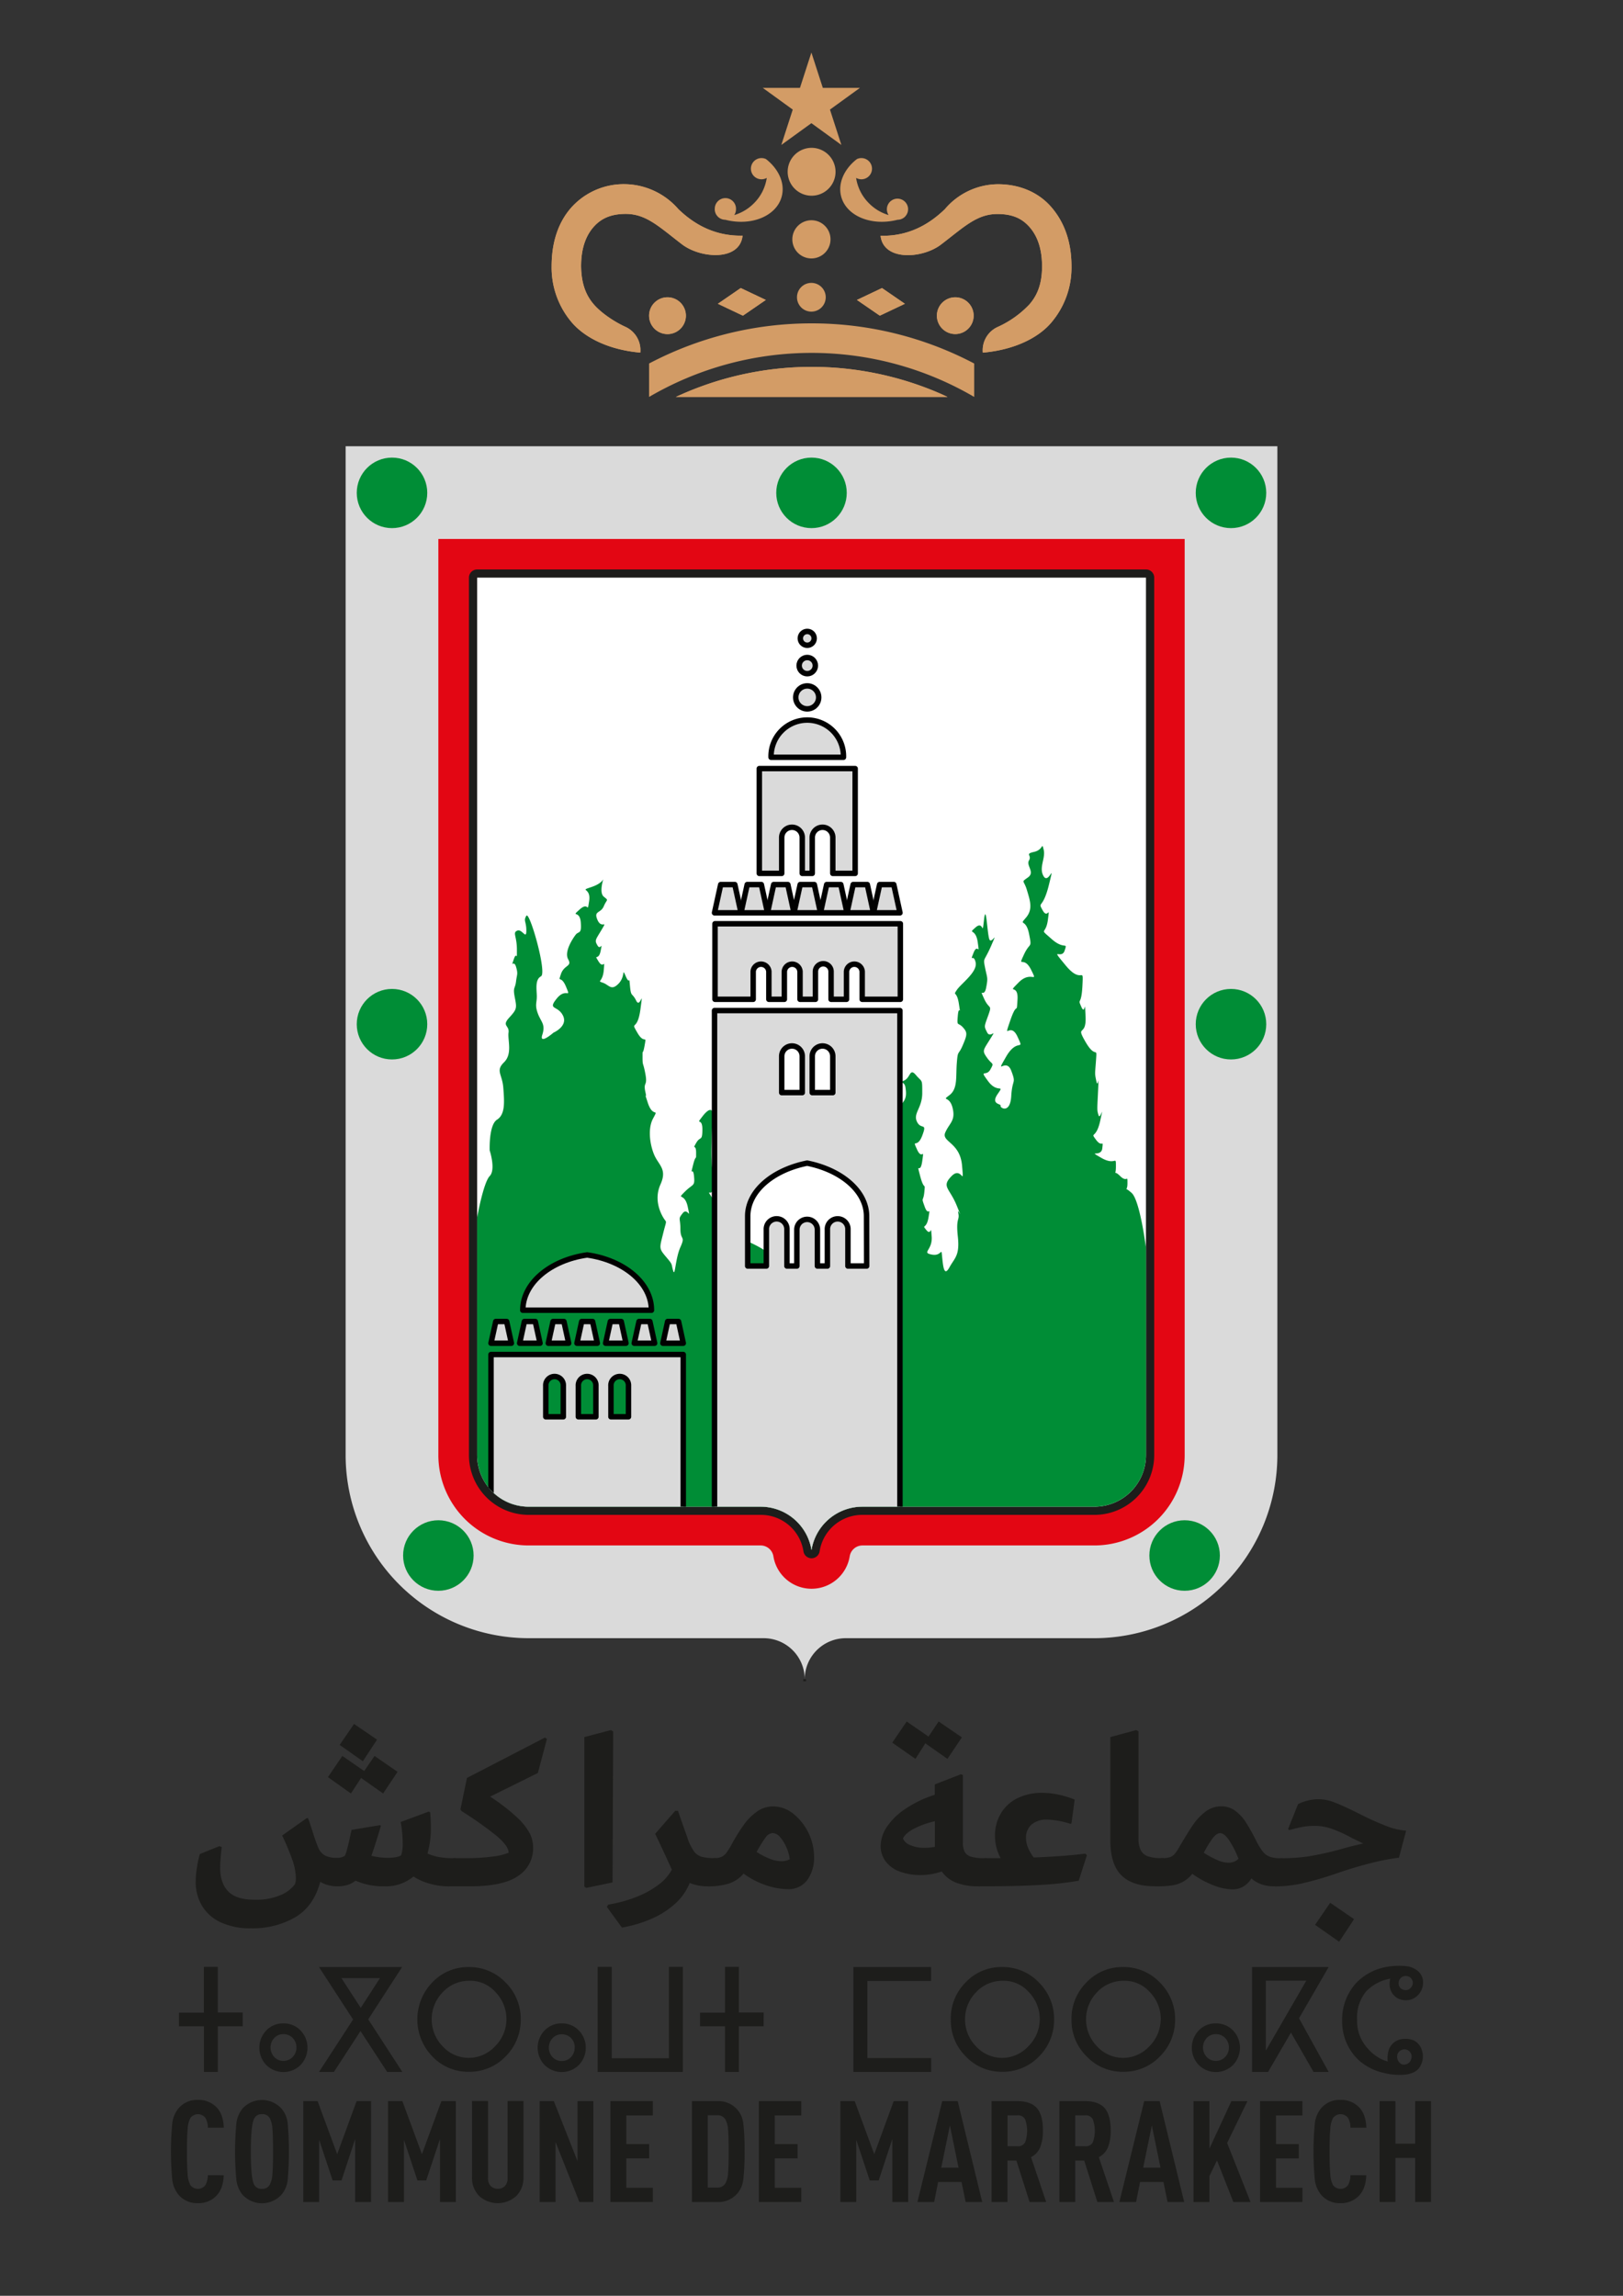
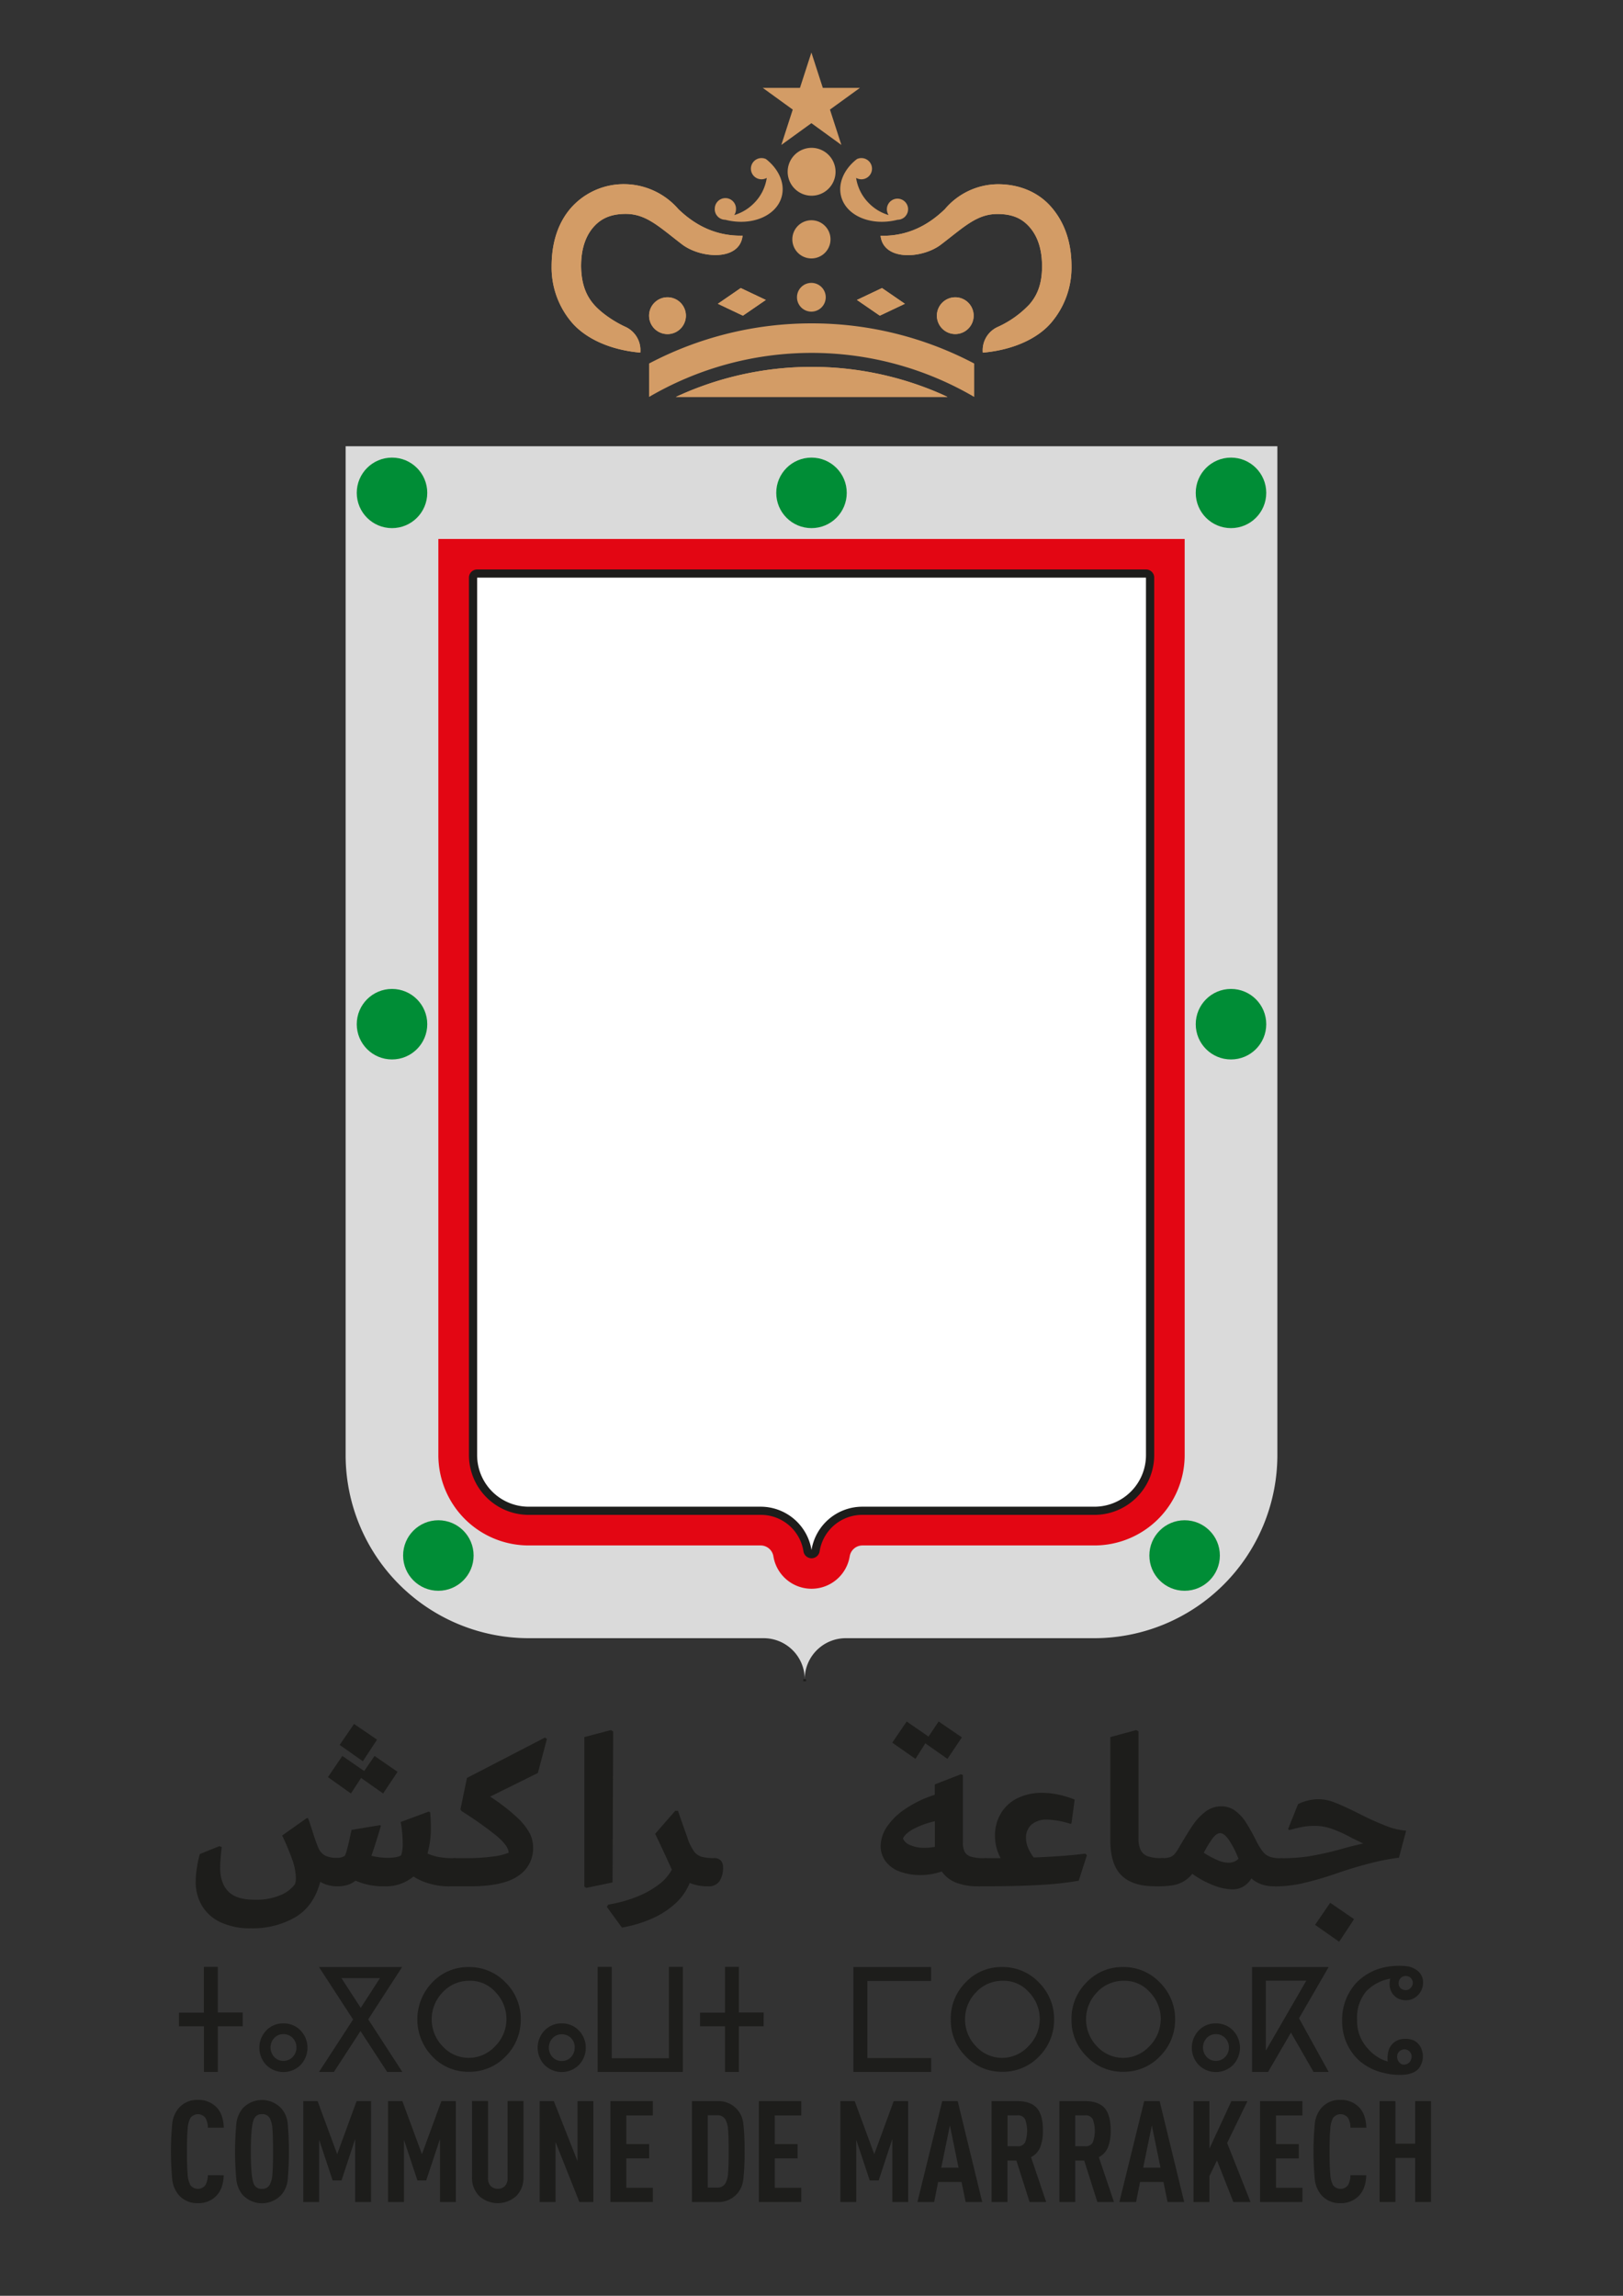
<svg xmlns="http://www.w3.org/2000/svg" id="Calque_1" data-name="Calque 1" viewBox="0 0 595.28 841.89">
  <rect x="0" y="0" width="595.28" height="841.89" fill="#333333" stroke="none" />
  <defs>
    <style>.cls-9{fill:#dadada}.cls-5{fill:#008d36}.cls-7{fill:#1d1d1b}.cls-9{stroke:#010101;stroke-linecap:round;stroke-linejoin:round;stroke-width:2px}.cls-10,.cls-11{fill:#d39c66}.cls-10{fill-rule:evenodd}</style>
    <clipPath id="clip-path">
-       <path d="M420.32,211.83V533.61a18.91,18.91,0,0,1-18.91,18.91H316.3a18.9,18.9,0,0,0-18.66,15.9A18.9,18.9,0,0,0,279,552.52H193.87A18.91,18.91,0,0,1,175,533.61V211.83Z" style="fill:none" />
-     </clipPath>
+       </clipPath>
  </defs>
  <path d="M295.13,616.54c0-.26,0-.51,0-.77,0,.26,0,.52,0,.78h0Z" style="stroke:#1d1d1b;stroke-miterlimit:10;fill:none" />
  <path d="M468.51,163.64v370a67.17,67.17,0,0,1-67.1,67.1H310.22a15.07,15.07,0,0,0-15.07,15.06,15.06,15.06,0,0,0-15.06-15.06H193.87a67.17,67.17,0,0,1-67.1-67.1v-370Z" style="fill:#dadada" />
  <path d="M420.32,197.65H160.78v336a33.13,33.13,0,0,0,33.09,33.08H279a4.74,4.74,0,0,1,4.66,3.95,14.18,14.18,0,0,0,28,0,4.74,4.74,0,0,1,4.66-3.95h85.11a33.12,33.12,0,0,0,33.08-33.08v-336Z" style="fill:#e30613" />
  <path class="cls-5" d="M221.42,321.8a1.49,1.49,0,0,1-.2.62Z" />
  <path d="M297.64,569.92a1.5,1.5,0,0,1-1.48-1.27A17.3,17.3,0,0,0,279,554H193.87a20.43,20.43,0,0,1-20.41-20.41V211.83a1.5,1.5,0,0,1,1.5-1.5H420.32a1.5,1.5,0,0,1,1.5,1.5V533.61A20.44,20.44,0,0,1,401.41,554H316.3a17.3,17.3,0,0,0-17.18,14.63A1.5,1.5,0,0,1,297.64,569.92Z" style="fill:#fff" />
  <path class="cls-7" d="M420.32,211.83V533.61a18.91,18.91,0,0,1-18.91,18.91H316.3a18.9,18.9,0,0,0-18.66,15.9A18.9,18.9,0,0,0,279,552.52H193.87A18.91,18.91,0,0,1,175,533.61V211.83H420.32m0-3H175a3,3,0,0,0-3,3V533.61a21.94,21.94,0,0,0,21.91,21.91H279a15.79,15.79,0,0,1,15.69,13.37,3,3,0,0,0,5.93,0,15.8,15.8,0,0,1,15.7-13.37h85.11a21.94,21.94,0,0,0,21.91-21.91V211.83a3,3,0,0,0-3-3Z" />
  <g style="clip-path:url(#clip-path)">
    <path class="cls-5" d="M420.32,457.6v76a18.91,18.91,0,0,1-18.91,18.91H316.3a18.9,18.9,0,0,0-18.66,15.9A18.9,18.9,0,0,0,279,552.52H193.87A18.91,18.91,0,0,1,175,533.61V446.42s2.3-12.76,4.61-15.14,0-9.39,0-9.39-.39-9.35,2.69-11.3,2.68-6.62,2.3-11.68-2.94-6.23.26-9.35,1.28-8.18,1.66-10.9-2.62-2.34.23-5.46,2.84-3.5,2.07-7.4.11-3.11.44-5.84.82-2.72,0-5.45-2,.78-.82-2.73,1.15,1.56,1.15-3.5-1.68-6.23.12-7,3.34,3.5,3.34,0-1.16-3.51,0-5.45,7.68,21,5.37,22.2-1.53,5.06-1.53,7.4-.77,3.11.38,6.23,2.9,3.89,1.64,7.79,4.12-.78,4.12-.78,5.38-2.34,3.46-6.23-5.76-1.95-2.31-6.24,5.38.39,3.46-4.28-3.07-1.17-1.92-4.67,4.21-2.73,2.68-5.46,1.54-7.4,2.69-8.95,2.31,0,1.92-4.68-3.84-1.55-.38-4.67,2.69,1.95,3.46-3.12-3.84-3.5.76-5.06c3-1,4.05-2.19,4.41-2.88-.43,1.48-1.32,5.15.2,6.39,1.92,1.55,1.15.77,0,3.5s-3.84,1.56-2.3,5.06,3.84-.39,1.53,3.51-2.68,3.89-1.53,5.84,1.92-2,1.15,1.95-2.69.78-.77,3.89,2.3-1.55,1.92,3.12-2.69,3.89-.38,4.67,3.07,3.12,5.76.39,1.15-6.23,2.68-2.72,1.16-.78,1.54,3.5.77,2.34,2.3,5.45,2.69-5.45,1.54,3.12-3.84,3.89-1.15,8.57,3.45.39,2.69,4.67-.77.78-.77,4.28.18,1.56,1.05,6.24-.87,2.72,0,6.62-1.05-2,.87,3.89,4.22,1.56,1.92,5.84-.76,11.3,1,14.41,4,4.68,1.73,9.74-.37,9.74,1,12.07,1.35.39,0,5.84-1.63,5.46,1,8.57,1.87,2.34,2.63,5.07.77-4.29,2.69-8.57,0-2.34,0-6.62-1-3.51.85-5.84,3,3.11,1.84-2.34-4.22-2.34-1.15-5.45,3.84-1.86,3.45-5.8-1.53.73-.38-3.94,1.15-1.17,1.15-4.67-1.54-.78,0-3.51,2.3-.39,2.3-5.06-2.68-1.17,0-4.68,4.23-3.11,3.84.78-1,17.14.06,19.09.45,3.5,0,6.62-2.74-.39-.44,3.11,2.3,0,2.69,5.07-2.69,3.5.38,5.06,1.54,2.73,5.76,4.28,11.91,5.07,13.06,7.4-.77,7.07,9.6,5.68,6.14-.61,10.75,2.89-6.91,3.9,6.53,3.9,11.9,5.84,13.43,0,3.84-6.24,3.08-12.08-1.62-5.84.15-8.18,2.53,3.12,1.77-2.33-2.69-1.95-.77-5.46-1.54-8.95-1.15-12.07-1.54,1.56.38-3.11,2.13-3.9,1.83-6.63-1.06.78-.29-2.72,3.07,1.56.76-3.51-1.46-9.34,1-11.68,2.46-4,2.08-6.69-2.69-1.49-.39-2.66,1.92-4.67,4.23-1.94,2.3,1.16,2.3,6.62-3.46,7.4-1.92,10.51,3.84,0,1.92,5.06-3.84.78-1.92,5.07,2.69-1.17,1.92,4.28-2.3-.39-.77,5.45,1.92,1.95,1.54,5.85-1.26,1.55.14,5.45,2.16-.78,1.39,3.89-2.68,2.34-.76,4.68,1.53-2.73,1.92,2.33-3.84,5.85,0,6.62,3.45-3.11,3.83.78.77,7.4,2.69,3.9,3.84-4.29,3.07-11.3.74-5.84.18-8.56,2.13,3.89-.56-2.73-5.76-6.92-1.92-10.86,4.61,4.63,3.84-3.94-7.68-8.57-6.14-12.07,3.84-4.29,2.68-9-4.22-2.34-1.15-4.68,2.31-6.62,2.69-11.68.54-2.73,2.19-6.62,1.8-4.67,0-6.62-2.19,0-1.81-4.28,1.16.77.39-4.29-2.31-2.72-.77-5.06,7.68-6.62,6.91-10.13-2.3.39-.77-3.5,2.31,1.56,1.54-3.9-3.84-2.72-.77-5.45,2.31,3.89,3.07-2.73,1.16,4.68,1.92,7,3.46-3.89.77,2.34-3.07,4.29-2.3,8.18,1.15,3.5.38,7.4-2.69-.39-.77,3.89,3.08,1.95,1.54,6.24-1.54,3.89-.38,6.23,3.84-2,1.15,2.33-3.07,4.29-1.15,7,2.68,1.56,1.15,4.29-4.23-.39-.77,4.28,6.14.78,3.46,4.68,1.42,3.5,1.09,4.28,3.51,3.12,3.9-3.51,1.92-4.28,0-9.34-6.15,2.33-1.92-5.07,6.91-1.55,4.22-7.4-5.37,2-2.69-5.84,2.31-1.56,2.69-7.79-4.22-1.55.39-6.23,7.29.78,4.6-4.67-5-.39-2.69-5.45,3.08-2,1.92-7.79-3.83-2.73-1.15-5.84,1.54-6.24.39-10.13-2.31-2.73.38-4.67-.77-4.29.38-6.24-1.7-2.33,1.84-3.11,2.77-3.9,3.54-.78-1.92,6.62,0,9.74,4.22-6.24,1.92,3.11-4.22,5.84-2.3,9.35,2.68-2.34,1.92,3.5-3.45,2.73,1.34,7,5.95.78,4.8,4.29-5.7-1.95.41,5.45,6.5-.39,6.12,7.4-1.92,4.28-.39,7.79,1.16-4.28,1.54,3.5-3.84,2.73,0,9.35,4.22,1.17,3.84,6.62-.53,4.68.12,7.79,1-4.28.65,3.12-.46,7.4.15,9.34,2.15-5.06.62,2-3.84,3.9-1.54,7,2.69-.39,2.3,3.12-5.76.39-.38,3.5,5.37-1.17,5.37,3.12-1.15.87,1.54,3.55,2.69-.82,2.69,2.68-1.54.78,1.53,3.51S420.32,457.6,420.32,457.6Z" />
    <path class="cls-9" d="M330.23,338.75v27.7h-14V356.29a2.88,2.88,0,0,0-5.75,0v10.16h-5.66V356.29a2.87,2.87,0,1,0-5.74,0v10.16h-5.65V356.29a2.88,2.88,0,0,0-5.75,0v10.16H282V356.29a2.88,2.88,0,0,0-5.75,0v10.16h-14v-27.7Z" />
    <path class="cls-9" d="M313.65,281.85v38.43h-8.2V307.14a3.77,3.77,0,1,0-7.54,0v13.14h-3.66V307.14a3.77,3.77,0,1,0-7.54,0v13.14H278.5V281.85Z" />
    <path class="cls-9" d="M309.36,277.7H282.81a13.28,13.28,0,1,1,26.55,0Z" />
    <circle class="cls-9" cx="296.07" cy="255.74" r="4.21" />
    <circle class="cls-9" cx="296.08" cy="244.08" r="2.97" />
    <circle class="cls-9" cx="296.08" cy="234.09" r="2.54" />
    <polygon class="cls-9" points="269.52 324.38 268.55 324.38 265.31 324.38 264.34 324.38 262.07 334.74 265.31 334.74 268.55 334.74 271.79 334.74 269.52 324.38" />
    <polygon class="cls-9" points="279.24 324.38 278.27 324.38 275.03 324.38 274.06 324.38 271.79 334.74 275.03 334.74 278.27 334.74 281.51 334.74 279.24 324.38" />
    <polygon class="cls-9" points="288.96 324.38 287.98 324.38 284.75 324.38 283.77 324.38 281.51 334.74 284.75 334.74 287.98 334.74 291.22 334.74 288.96 324.38" />
    <polygon class="cls-9" points="298.67 324.38 297.7 324.38 294.46 324.38 293.49 324.38 291.22 334.74 294.46 334.74 297.7 334.74 300.94 334.74 298.67 324.38" />
    <polygon class="cls-9" points="308.39 324.38 307.42 324.38 304.18 324.38 303.21 324.38 300.94 334.74 304.18 334.74 307.42 334.74 310.66 334.74 308.39 324.38" />
    <polygon class="cls-9" points="318.11 324.38 317.13 324.38 313.89 324.38 312.92 324.38 310.66 334.74 313.89 334.74 317.13 334.74 320.37 334.74 318.11 324.38" />
    <polygon class="cls-9" points="327.82 324.38 326.85 324.38 323.61 324.38 322.64 324.38 320.37 334.74 323.61 334.74 326.85 334.74 330.09 334.74 327.82 324.38" />
    <path class="cls-9" d="M262.07,370.59V577.74h68V370.59Zm35.84,16.75a3.77,3.77,0,1,1,7.54,0v13.33h-7.54Zm-11.2,0a3.77,3.77,0,1,1,7.54,0v13.33h-7.54Zm31.16,76.92H311V450.93a3.77,3.77,0,1,0-7.53,0v13.33h-3.66V450.93a3.77,3.77,0,1,0-7.54,0v13.33h-3.64V450.93a3.78,3.78,0,1,0-7.55,0v13.33h-6.84V446c0-9.19,9.2-16.94,21.81-19.47,12.61,2.53,21.78,10.3,21.78,19.47Z" />
    <polygon class="cls-9" points="185.82 484.61 185.07 484.61 182.58 484.61 181.84 484.61 180.09 492.57 182.58 492.57 185.07 492.57 187.56 492.57 185.82 484.61" />
    <polygon class="cls-9" points="196.33 484.61 195.58 484.61 193.09 484.61 192.34 484.61 190.6 492.57 193.09 492.57 195.58 492.57 198.07 492.57 196.33 484.61" />
    <polygon class="cls-9" points="206.83 484.61 206.09 484.61 203.6 484.61 202.85 484.61 201.11 492.57 203.6 492.57 206.09 492.57 208.58 492.57 206.83 484.61" />
    <polygon class="cls-9" points="217.34 484.61 216.59 484.61 214.11 484.61 213.36 484.61 211.62 492.57 214.11 492.57 216.59 492.57 219.08 492.57 217.34 484.61" />
    <polygon class="cls-9" points="227.85 484.61 227.1 484.61 224.61 484.61 223.87 484.61 222.13 492.57 224.61 492.57 227.1 492.57 229.59 492.57 227.85 484.61" />
    <polygon class="cls-9" points="238.36 484.61 237.61 484.61 235.12 484.61 234.38 484.61 232.63 492.57 235.12 492.57 237.61 492.57 240.1 492.57 238.36 484.61" />
    <polygon class="cls-9" points="248.87 484.61 248.12 484.61 245.63 484.61 244.88 484.61 243.14 492.57 245.63 492.57 248.12 492.57 250.61 492.57 248.87 484.61" />
    <path class="cls-9" d="M180.09,496.72v61.71H250.6V496.72Zm26.52,22.82h-6.43V508.18a3.22,3.22,0,1,1,6.43,0Zm11.95,0h-6.43V508.18a3.22,3.22,0,1,1,6.43,0Zm11.95,0h-6.43V508.18a3.22,3.22,0,1,1,6.43,0Z" />
    <path class="cls-9" d="M238.94,480.47H191.75c0-10,10.15-18.36,23.6-20.27C228.82,462.11,238.94,470.45,238.94,480.47Z" />
  </g>
  <circle class="cls-5" cx="160.78" cy="570.42" r="12.93" />
  <circle class="cls-5" cx="434.49" cy="570.42" r="12.93" />
  <circle class="cls-5" cx="451.5" cy="180.74" r="12.93" />
  <circle class="cls-5" cx="451.5" cy="375.58" r="12.93" />
  <circle class="cls-5" cx="143.78" cy="375.58" r="12.93" />
  <circle class="cls-5" cx="297.64" cy="180.74" r="12.93" />
  <circle class="cls-5" cx="143.78" cy="180.74" r="12.93" />
  <path class="cls-10" d="M251.57,115.76a6.75,6.75,0,1,1-6.76-6.74A6.75,6.75,0,0,1,251.57,115.76Z" />
  <path class="cls-10" d="M234.85,129.31c-12.26-1.09-20.54-5.85-24.92-10.83a31,31,0,0,1-7.61-20.84c0-8.77,2.43-16.18,7.31-21.63a25.84,25.84,0,0,1,19.67-8.47,26.43,26.43,0,0,1,19.5,9.14c4.09,3.91,11.69,10,23.56,9.74-1,9.46-15.48,8.4-22.3,3.12-8.37-6.42-13.06-11.1-20.56-11.1-5.55,0-9.07,1.76-11.69,4.68s-4.68,7.41-4.68,14.52c.1,6.81,2,10.9,4.68,14s7.31,6.24,11.5,8.18A9.39,9.39,0,0,1,234.85,129.31Z" />
  <polygon class="cls-10" points="271.68 105.63 280.88 109.99 272.48 115.76 263.29 111.4 271.68 105.63" />
  <path class="cls-10" d="M297.6,103.74a5.27,5.27,0,1,1-5.28,5.28A5.26,5.26,0,0,1,297.6,103.74Z" />
  <path class="cls-10" d="M306.46,63a8.78,8.78,0,1,1-8.77-8.79A8.81,8.81,0,0,1,306.46,63Z" />
  <polygon class="cls-10" points="331.89 111.4 322.69 115.76 314.3 109.99 323.49 105.63 331.89 111.4" />
  <path class="cls-10" d="M350.37,122.5a6.74,6.74,0,1,1,6.74-6.74A6.73,6.73,0,0,1,350.37,122.5Z" />
  <path class="cls-10" d="M297.7,118.58a127.74,127.74,0,0,1,59.61,14.72v12.26a118.12,118.12,0,0,0-119.24,0V133.3A127.91,127.91,0,0,1,297.7,118.58Z" />
  <path class="cls-10" d="M393,97.65a31.1,31.1,0,0,1-7.58,20.84c-4.31,5-12.68,9.74-24.95,10.83a9.37,9.37,0,0,1,5.55-9.46,36.71,36.71,0,0,0,11.5-8.18c2.73-3.12,4.68-7.21,4.68-14,0-7.11-2.06-11.59-4.68-14.52s-6-4.68-11.69-4.68c-7.51,0-12.16,4.68-20.56,11.1-6.71,5.28-21.23,6.34-22.3-3.12,11.89.3,19.47-5.82,23.58-9.74A25.68,25.68,0,0,1,366,67.56c7.9,0,14.91,2.92,19.67,8.47S393,88.78,393,97.65Z" />
  <path class="cls-10" d="M251.57,115.76a6.75,6.75,0,1,1-6.76-6.74A6.75,6.75,0,0,1,251.57,115.76Z" />
  <path class="cls-10" d="M234.85,129.31c-12.26-1.09-20.54-5.85-24.92-10.83a31,31,0,0,1-7.61-20.84c0-8.77,2.43-16.18,7.31-21.63a25.84,25.84,0,0,1,19.67-8.47,26.43,26.43,0,0,1,19.5,9.14c4.09,3.91,11.69,10,23.56,9.74-1,9.46-15.48,8.4-22.3,3.12-8.37-6.42-13.06-11.1-20.56-11.1-5.55,0-9.07,1.76-11.69,4.68s-4.68,7.41-4.68,14.52c.1,6.81,2,10.9,4.68,14s7.31,6.24,11.5,8.18A9.39,9.39,0,0,1,234.85,129.31Z" />
  <polygon class="cls-10" points="271.68 105.63 280.88 109.99 272.48 115.76 263.29 111.4 271.68 105.63" />
  <polygon class="cls-10" points="290.76 40.19 279.76 32.22 293.41 32.22 297.6 19.26 301.79 32.22 315.41 32.22 304.41 40.19 308.6 53.15 297.6 45.17 286.57 53.15 290.76 40.19" />
  <polygon class="cls-10" points="331.89 111.4 322.69 115.76 314.3 109.99 323.49 105.63 331.89 111.4" />
  <path class="cls-10" d="M350.37,122.5a6.74,6.74,0,1,1,6.74-6.74A6.73,6.73,0,0,1,350.37,122.5Z" />
  <path class="cls-10" d="M393,97.65a31.1,31.1,0,0,1-7.58,20.84c-4.31,5-12.68,9.74-24.95,10.83a9.37,9.37,0,0,1,5.55-9.46,36.71,36.71,0,0,0,11.5-8.18c2.73-3.12,4.68-7.21,4.68-14,0-7.11-2.06-11.59-4.68-14.52s-6-4.68-11.69-4.68c-7.51,0-12.16,4.68-20.56,11.1-6.71,5.28-21.23,6.34-22.3-3.12,11.89.3,19.47-5.82,23.58-9.74A25.68,25.68,0,0,1,366,67.56c7.9,0,14.91,2.92,19.67,8.47S393,88.78,393,97.65Z" />
  <path class="cls-11" d="M304.61,87.77a7,7,0,1,1-7-7A7,7,0,0,1,304.61,87.77Z" />
  <path class="cls-11" d="M333.06,76.71A3.8,3.8,0,0,1,332,79.38a2.55,2.55,0,0,1-.66.56,3.8,3.8,0,0,1-2.13.65c-9.53,2.45-18.76-1.33-20.68-8.5-1.14-4.3.56-8.83,4.15-12.36,0,0,0,0,0,0a18.28,18.28,0,0,1,1.61-1.39h0a2,2,0,0,1,.4-.16,3.69,3.69,0,0,1,1.25-.21,3.89,3.89,0,1,1,0,7.78,4,4,0,0,1-1.94-.51,16.59,16.59,0,0,0,4.76,9.34,16.8,16.8,0,0,0,7.17,4.29,3.79,3.79,0,0,1-.64-2.13,3.89,3.89,0,1,1,7.78,0Z" />
  <path class="cls-11" d="M262.15,76.71a3.83,3.83,0,0,0,1.08,2.67,2.6,2.6,0,0,0,.67.56,3.79,3.79,0,0,0,2.12.65c9.53,2.45,18.76-1.33,20.69-8.5,1.14-4.3-.57-8.83-4.16-12.36,0,0,0,0,0,0a19.69,19.69,0,0,0-1.6-1.39h0a2.23,2.23,0,0,0-.4-.16,3.7,3.7,0,0,0-1.26-.21,3.89,3.89,0,1,0,1.94,7.27,16.51,16.51,0,0,1-4.75,9.34,16.83,16.83,0,0,1-7.18,4.29,3.79,3.79,0,0,0,.64-2.13,3.89,3.89,0,1,0-7.77,0Z" />
  <path class="cls-11" d="M347.52,145.56H247.9c3-1.39,6-2.65,9.12-3.79a118.26,118.26,0,0,1,81.43,0C341.52,142.89,344.57,144.15,347.52,145.56Z" />
  <path class="cls-11" d="M347.52,145.56H247.9c3-1.39,6-2.65,9.12-3.79a118.26,118.26,0,0,1,81.43,0C341.52,142.89,344.57,144.15,347.52,145.56Z" />
  <path class="cls-5" d="M295.17,616.55v.06h0v-.06h0c0-.26,0-.51,0-.77C295.15,616,295.16,616.29,295.17,616.55Z" />
  <path class="cls-7" d="M168.81,682.31a3.57,3.57,0,0,1,.78,2.4,9,9,0,0,1-1.28,5.12,4.74,4.74,0,0,1-4.25,1.9,23.88,23.88,0,0,1-6.53-1,20.39,20.39,0,0,1-5.87-2.6A15.78,15.78,0,0,1,141,691.73a25.47,25.47,0,0,1-10.58-2.06,9.17,9.17,0,0,1-3,1.57,13.06,13.06,0,0,1-3.75.49,12.7,12.7,0,0,1-3.22-.41,11.23,11.23,0,0,1-3-1.24q-2.34,8.92-9.16,13a31.23,31.23,0,0,1-16.23,4.05,25.49,25.49,0,0,1-11-2.14,15.78,15.78,0,0,1-6.9-6,17,17,0,0,1-2.38-9.09,32.6,32.6,0,0,1,.52-5.45,37.08,37.08,0,0,1,1-4.55L80.44,677l.9.33q-.25,1.9-.42,4c-.11,1.44-.16,2.68-.16,3.72q0,5.53,3,8.6t10,3a22.34,22.34,0,0,0,8.93-1.61,12.72,12.72,0,0,0,5.5-4.09,8.25,8.25,0,0,0,.33-2.06,21.28,21.28,0,0,0-1.32-6.94,88.27,88.27,0,0,0-3.72-8.85l9-6.36h.5c.27.66.77,2.09,1.48,4.3,1,3.3,1.82,5.51,2.32,6.61a5.67,5.67,0,0,0,2.48,2.81,9.08,9.08,0,0,0,4.21.82,4.92,4.92,0,0,0,3-.74,11.87,11.87,0,0,0,.9-2.69c.39-1.45.75-3,1.08-4.58l.5-2.23,10.49-1.74.25.33q-2.33,7.77-3.47,10.91a24.85,24.85,0,0,0,6.07.74h.09a15.67,15.67,0,0,0,2.58-.2,6.94,6.94,0,0,0,2.16-.7,13,13,0,0,0,.58-4.38,43.11,43.11,0,0,0-.74-7.86l10.25-3.8.58.25q.24,3,.24,5.46a33.57,33.57,0,0,1-1.24,9.66A19.55,19.55,0,0,0,161,681a30.9,30.9,0,0,0,5.25.41A3.2,3.2,0,0,1,168.81,682.31Zm-23-32.56-5.29,7.94-8.09-5.7-3.72,5.7-8.43-6,5.29-7.77,8,5.54,3.8-5.54Zm-7.52-11.81-5.2,7.93-8.51-6,5.28-7.68Z" />
  <path class="cls-7" d="M197.28,650.17l-17.52,8.67a69.91,69.91,0,0,1,9.83,7.57,22.75,22.75,0,0,1,4.71,5.9,11.65,11.65,0,0,1,1.24,5.13,12.06,12.06,0,0,1-5.5,10.49q-5.49,3.81-17.72,3.8h-8.26l2.19-10.33h5.3a69.07,69.07,0,0,0,9-.57,22.34,22.34,0,0,0,6-1.41c0-1.71-1.58-3.85-4.74-6.45a135.31,135.31,0,0,0-12.53-8.84l-.41-.58,2.4-11.56,28.59-14.8.74.5Z" />
  <path class="cls-7" d="M215,692.31l-.67-.49V637l9.74-2.56.83.49-.24,55.37Z" />
  <path class="cls-7" d="M264.41,682.31a3.53,3.53,0,0,1,.79,2.4,9,9,0,0,1-1.28,5.12,4.75,4.75,0,0,1-4.26,1.9,16.81,16.81,0,0,1-6.69-1.24,20.31,20.31,0,0,1-5.12,7.4,31.15,31.15,0,0,1-8.6,5.62,47.16,47.16,0,0,1-11.15,3.35l-5.54-7.61.58-.82a49.8,49.8,0,0,0,11-3.1,32.73,32.73,0,0,0,7.81-4.51,16.79,16.79,0,0,0,4.46-5.2q-3.56-7.93-6.12-13.14l7.36-8.43h1l3.55,10.08a18,18,0,0,0,2.32,4.75,5.45,5.45,0,0,0,2.77,2,16.39,16.39,0,0,0,4.58.49A3.29,3.29,0,0,1,264.41,682.31Z" />
-   <path class="cls-7" d="M290.82,665a20.5,20.5,0,0,1,7.76,15.87,13.78,13.78,0,0,1-2.52,8.59,8.44,8.44,0,0,1-7.14,3.31,25.39,25.39,0,0,1-7.77-1.37,31.3,31.3,0,0,1-8.43-4.33,12,12,0,0,1-5.46,3.67,25.7,25.7,0,0,1-7.6,1l2.23-10.33a6.83,6.83,0,0,0,2.69-.45,5,5,0,0,0,1.94-1.65,29.13,29.13,0,0,0,2.31-3.85q2.07-3.63,4-6.32a20.45,20.45,0,0,1,4.67-4.71,10.06,10.06,0,0,1,6.07-2A11.87,11.87,0,0,1,290.82,665Zm-1.16,16.78a14.61,14.61,0,0,0-1.11-4.05,14.21,14.21,0,0,0-2.34-3.93,3.85,3.85,0,0,0-2.79-1.61,3.49,3.49,0,0,0-2.67,1.7,47.91,47.91,0,0,0-3.24,5.24,26.83,26.83,0,0,0,4.8,2.48,11.57,11.57,0,0,0,4.15.91A6.77,6.77,0,0,0,289.66,681.82Z" />
  <path class="cls-7" d="M364.44,684.71a8.65,8.65,0,0,1-1.36,5.08,4.92,4.92,0,0,1-4.34,1.94,21.7,21.7,0,0,1-8-1.32,11.56,11.56,0,0,1-5.33-4.13,23.78,23.78,0,0,1-7.69,1.32,21.23,21.23,0,0,1-7.81-1.32,11.18,11.18,0,0,1-5.12-3.76,9.18,9.18,0,0,1-1.78-5.58,12.82,12.82,0,0,1,2.27-7,24.35,24.35,0,0,1,6.78-6.61,42.1,42.1,0,0,1,10.79-5.17v-3.8l9.58-3.72.74.25V675.7a7.09,7.09,0,0,0,.67,3.43,3.85,3.85,0,0,0,2.35,1.74,16.76,16.76,0,0,0,4.83.53C363.31,681.4,364.44,682.51,364.44,684.71Zm-11.65-47.6L347.5,645l-8.1-5.7-3.63,5.7-8.51-5.95,5.29-7.76,8,5.53,3.72-5.53Zm-9.91,40.16v-9.42a33.06,33.06,0,0,0-7.69,2.77q-3.21,1.7-4,3.59a4.62,4.62,0,0,0,2.83,2.48,12.24,12.24,0,0,0,4.69.91A22.08,22.08,0,0,0,342.88,677.27Z" />
  <path class="cls-7" d="M398.65,680.33l-3,9.34a116.11,116.11,0,0,1-13.8,1.53q-8.6.54-22.89.53l2.23-10.33H367a17.23,17.23,0,0,1-2.06-8,15.86,15.86,0,0,1,2.27-8.6,14.42,14.42,0,0,1,6.2-5.49,20.28,20.28,0,0,1,8.8-1.86,29.26,29.26,0,0,1,6,.66,34,34,0,0,1,5.95,1.82L393,668.6l-.34.24a30.41,30.41,0,0,0-8.55-1.57,8.53,8.53,0,0,0-5.74,1.78,6.39,6.39,0,0,0-2.05,5.08,9.09,9.09,0,0,0,.75,3.47,15.55,15.55,0,0,0,2.09,3.56q10.86-.42,18.89-1.41Z" />
  <path class="cls-7" d="M411.3,687.68q-4.05-4-4.05-12.8V637l9.5-2.56.83.49v39.17a9.51,9.51,0,0,0,.82,4.38,4.66,4.66,0,0,0,2.56,2.23,14.28,14.28,0,0,0,4.88.66,3.34,3.34,0,0,1,2.52.83,3.5,3.5,0,0,1,.79,2.48,8.79,8.79,0,0,1-1.33,5.16,4.8,4.8,0,0,1-4.21,1.86Q415.35,691.73,411.3,687.68Z" />
  <path class="cls-7" d="M472.32,682.31a3.34,3.34,0,0,1,.87,2.4,8.37,8.37,0,0,1-1.41,5.16,5,5,0,0,1-4.29,1.86,14.45,14.45,0,0,1-4.75-.7,11.47,11.47,0,0,1-3.76-2.19,8.57,8.57,0,0,1-3,3,8,8,0,0,1-4.05,1,19.66,19.66,0,0,1-6.77-1.45,34.3,34.3,0,0,1-7.85-4.25,11.17,11.17,0,0,1-3.56,3,12.46,12.46,0,0,1-4.3,1.32,47.18,47.18,0,0,1-5.86.29l2.23-10.33a11.55,11.55,0,0,0,3-.29,3.88,3.88,0,0,0,1.86-1.11,13.53,13.53,0,0,0,1.78-2.56q3.14-5.37,5.08-8.23a20.57,20.57,0,0,1,4.55-4.83,9.36,9.36,0,0,1,5.82-2A8.46,8.46,0,0,1,453,664a15.28,15.28,0,0,1,3.85,4.09,73.36,73.36,0,0,1,3.8,6.73,23.07,23.07,0,0,0,2.52,4.18,6,6,0,0,0,2.6,1.9,12,12,0,0,0,4,.53A3.45,3.45,0,0,1,472.32,682.31Zm-19.62.37a4.18,4.18,0,0,0,1.57-1.11l-.25-.5a32.79,32.79,0,0,0-3.47-6.61c-1.11-1.49-2.1-2.23-3-2.23s-1.79.61-2.73,1.82a41,41,0,0,0-3.3,5.37,34.07,34.07,0,0,0,4.88,2.65,10.53,10.53,0,0,0,4,1A5.92,5.92,0,0,0,452.7,682.68Z" />
  <path class="cls-7" d="M509.18,669.88a23.7,23.7,0,0,0,6.57,1.44l-2.65,9.92a78.57,78.57,0,0,0-10,1.9q-5.65,1.41-12,3.55a124.75,124.75,0,0,1-13.64,4,47.57,47.57,0,0,1-9.83,1.07l2.23-10.33a68.58,68.58,0,0,0,9.63-.62,109.46,109.46,0,0,0,11.94-2.6q2.81-.82,5.37-1.44L500,676c-.77-.33-2.09-1-4-1.9a47.56,47.56,0,0,0-7.81-3.55,19,19,0,0,0-5.83-1,25.21,25.21,0,0,0-4.75.42c-1.46.27-3,.66-4.75,1.15l-.41-.41,3.63-9.09a14.12,14.12,0,0,1,3.51-1.32,15.65,15.65,0,0,1,9.84.66q3.09,1.15,9.54,4.38A102.35,102.35,0,0,0,509.18,669.88Zm-18,42.18-8.84-6.2,5.54-8.09,8.76,6Z" />
  <path class="cls-7" d="M82.05,797.67c-.1,3.5-1.13,6.14-3.07,7.91a9,9,0,0,1-6.4,2.34,8.84,8.84,0,0,1-7.17-3.18,10.65,10.65,0,0,1-2.22-5.33,111.14,111.14,0,0,1,0-20.85,10.72,10.72,0,0,1,2.22-5.34,8.86,8.86,0,0,1,7.17-3.17,9.11,9.11,0,0,1,6.5,2.39q2.82,2.55,3,7.81H76.22a6.84,6.84,0,0,0-.88-3.59,3.43,3.43,0,0,0-5.51.05,9.45,9.45,0,0,0-1,4c-.18,1.82-.26,4.58-.26,8.29s.08,6.48.26,8.3a9.45,9.45,0,0,0,1,4,3.45,3.45,0,0,0,5.51,0,7.37,7.37,0,0,0,.88-3.64Z" />
  <path class="cls-7" d="M105.51,778.5a119.61,119.61,0,0,1,0,21,10,10,0,0,1-2.24,5.28,9.7,9.7,0,0,1-14.36,0,10.73,10.73,0,0,1-2.21-5.33,111.14,111.14,0,0,1,0-20.85,10.8,10.8,0,0,1,2.21-5.34,9.72,9.72,0,0,1,14.36,0A10.11,10.11,0,0,1,105.51,778.5Zm-5.6,18.78c.16-1.82.24-4.58.24-8.3s-.08-6.47-.24-8.29a9.22,9.22,0,0,0-1-4,3.08,3.08,0,0,0-2.81-1.41,3,3,0,0,0-2.75,1.41Q92,778.8,92,789t1.3,12.28a3,3,0,0,0,2.75,1.4,3.07,3.07,0,0,0,2.81-1.4A9.22,9.22,0,0,0,99.91,797.28Z" />
  <path class="cls-7" d="M136.09,807.5h-5.83V784.41l-5,15.18H122l-4.94-14.92V807.5h-5.82v-37h5.25l7.18,19.45,7.12-19.45h5.31Z" />
  <path class="cls-7" d="M167.19,807.5h-5.82V784.41l-5.05,15.18H153.1l-4.94-14.92V807.5h-5.83v-37h5.25l7.18,19.45,7.13-19.45h5.3Z" />
  <path class="cls-7" d="M192,798.4a9.43,9.43,0,0,1-2.55,6.81,10.11,10.11,0,0,1-13.78,0,9.43,9.43,0,0,1-2.55-6.81V770.47H179v28.24a3.91,3.91,0,0,0,1,2.94,3.55,3.55,0,0,0,2.6,1,3.45,3.45,0,0,0,2.57-1,4,4,0,0,0,1-2.94V770.47H192Z" />
  <path class="cls-7" d="M217.64,807.5H212.5l-8.74-22v22h-5.83v-37h5.2l8.69,22v-22h5.82Z" />
  <path class="cls-7" d="M239.44,807.5H223.89v-37h15.55v5.25h-9.73v10.51h8.38v5.25h-8.38v10.77h9.73Z" />
  <path class="cls-7" d="M272.62,778.66a79.59,79.59,0,0,1,.47,10.27,81,81,0,0,1-.47,10.33,9.4,9.4,0,0,1-2.24,5.17,9.07,9.07,0,0,1-7.17,3.07h-9.42v-37h9.42a9.07,9.07,0,0,1,7.17,3.07A9.33,9.33,0,0,1,272.62,778.66Zm-5.36,10.27c0-3.6-.07-6.26-.23-8a8.56,8.56,0,0,0-1-3.74,3.31,3.31,0,0,0-3-1.51h-3.43v26.53h3.43a3.31,3.31,0,0,0,3-1.51,8.62,8.62,0,0,0,1-3.77C267.19,795.25,267.26,792.57,267.26,788.93Z" />
  <path class="cls-7" d="M293.89,807.5H278.34v-37h15.55v5.25h-9.72v10.51h8.37v5.25h-8.37v10.77h9.72Z" />
  <path class="cls-7" d="M333.11,807.5h-5.83V784.41l-5,15.18H319l-4.95-14.92V807.5h-5.82v-37h5.25l7.18,19.45,7.13-19.45h5.3Z" />
  <path class="cls-7" d="M360.26,807.5h-6.08l-1.51-7.33h-8.59l-1.45,7.33h-6.14l9.1-37h5.67Zm-8.69-12.59-3.17-15.5-3.17,15.5Z" />
  <path class="cls-7" d="M383.72,807.5h-6.09l-4.84-15.19h-3.27V807.5h-5.83v-37h9.37q5,0,7.25,2.57t2.21,8.35a16.06,16.06,0,0,1-1,6,7.15,7.15,0,0,1-3.36,3.64ZM376,785.58a12.39,12.39,0,0,0,0-8.38,2.87,2.87,0,0,0-2.86-1.48h-3.59v11.34h3.59A2.87,2.87,0,0,0,376,785.58Z" />
  <path class="cls-7" d="M408.58,807.5h-6.09l-4.83-15.19h-3.28V807.5h-5.82v-37h9.36q5,0,7.25,2.57c1.48,1.72,2.21,4.5,2.21,8.35a16.06,16.06,0,0,1-1,6,7.17,7.17,0,0,1-3.35,3.64Zm-7.75-21.92a12.39,12.39,0,0,0,0-8.38,2.87,2.87,0,0,0-2.86-1.48h-3.59v11.34H398A2.87,2.87,0,0,0,400.83,785.58Z" />
  <path class="cls-7" d="M434.33,807.5h-6.09l-1.51-7.33h-8.58l-1.46,7.33h-6.13l9.1-37h5.67Zm-8.69-12.59-3.17-15.5-3.18,15.5Z" />
  <path class="cls-7" d="M458.67,807.5h-6.3l-6-15.24L443.58,798v9.52h-5.82v-37h5.82v17.42l8.06-17.42h5.88l-7.43,15.34Z" />
  <path class="cls-7" d="M477.7,807.5H462.15v-37H477.7v5.25H468v10.51h8.37v5.25H468v10.77h9.72Z" />
  <path class="cls-7" d="M501.11,797.67c-.1,3.5-1.13,6.14-3.07,7.91a9,9,0,0,1-6.4,2.34,8.84,8.84,0,0,1-7.17-3.18,10.55,10.55,0,0,1-2.21-5.33,108.93,108.93,0,0,1,0-20.85,10.62,10.62,0,0,1,2.21-5.34,8.86,8.86,0,0,1,7.17-3.17,9.11,9.11,0,0,1,6.5,2.39q2.82,2.55,3,7.81h-5.83a6.84,6.84,0,0,0-.88-3.59,3.43,3.43,0,0,0-5.51.05,9.45,9.45,0,0,0-1,4c-.18,1.82-.26,4.58-.26,8.29s.08,6.48.26,8.3a9.45,9.45,0,0,0,1,4,3.45,3.45,0,0,0,5.51,0,7.37,7.37,0,0,0,.88-3.64Z" />
  <path class="cls-7" d="M524.88,807.5h-5.83V791.33h-7.23V807.5H506v-37h5.82v15.6h7.23v-15.6h5.83Z" />
  <path class="cls-7" d="M89,743.06h-9.1V759.8h-5.1V743.06H65.64v-5h9.15V721.28h5.1V738H89Z" />
  <path class="cls-7" d="M103.92,742a8.51,8.51,0,0,1,6.31,2.58,9.16,9.16,0,0,1,0,12.68,8.93,8.93,0,0,1-12.56,0,9.16,9.16,0,0,1,0-12.68A8.44,8.44,0,0,1,103.92,742Zm4.8,8.86a4.79,4.79,0,0,0-1.39-3.53,4.64,4.64,0,0,0-3.41-1.39,4.53,4.53,0,0,0-3.32,1.39,5.14,5.14,0,0,0,0,7,4.53,4.53,0,0,0,3.32,1.42,4.63,4.63,0,0,0,3.41-1.42A4.81,4.81,0,0,0,108.72,750.88Z" />
  <path class="cls-7" d="M147.48,721.34l-12.42,19.17,12.51,19.29H142l-9.78-15-9.75,15H117l12.5-19.23L117,721.34Zm-22.25,4.06,7.08,10.9,7.05-10.9Z" />
  <path class="cls-7" d="M191,740.8a18.82,18.82,0,0,1-5.66,13.41,18.23,18.23,0,0,1-13.42,5.53,18,18,0,0,1-13.28-5.56,19.51,19.51,0,0,1-.13-27.17,18,18,0,0,1,13.41-5.67,18.26,18.26,0,0,1,13.55,5.7A18.72,18.72,0,0,1,191,740.8Zm-5.25-.11a14.22,14.22,0,0,0-4.06-10.21,12.28,12.28,0,0,0-9.57-4.11,13.14,13.14,0,0,0-9.8,4.27,14.2,14.2,0,0,0,.11,19.84,12.94,12.94,0,0,0,9.57,4.16,13.12,13.12,0,0,0,9.52-4.19A14.13,14.13,0,0,0,185.76,740.69Z" />
  <path class="cls-7" d="M206,742a8.51,8.51,0,0,1,6.31,2.58,9.16,9.16,0,0,1,0,12.68,8.93,8.93,0,0,1-12.56,0,9.16,9.16,0,0,1,0-12.68A8.44,8.44,0,0,1,206,742Zm4.8,8.86a4.79,4.79,0,0,0-1.39-3.53A4.62,4.62,0,0,0,206,746a4.53,4.53,0,0,0-3.32,1.39,5.14,5.14,0,0,0,0,7A4.53,4.53,0,0,0,206,755.8a4.61,4.61,0,0,0,3.41-1.42A4.81,4.81,0,0,0,210.77,750.88Z" />
  <path class="cls-7" d="M245.35,754.76V721.28h5.1V759.8H219.19V721.28h5.18v33.48Z" />
  <path class="cls-7" d="M280.08,743.06H271V759.8h-5.09V743.06h-9.16v-5h9.16V721.28H271V738h9.1Z" />
  <path class="cls-7" d="M341.54,759.8H313V721.34h28.51v5.09H318.13V754.7h23.41Z" />
  <path class="cls-7" d="M386.61,740.8A18.82,18.82,0,0,1,381,754.21a18.24,18.24,0,0,1-13.43,5.53,18,18,0,0,1-13.27-5.56,18.49,18.49,0,0,1-5.57-13.38A18.69,18.69,0,0,1,354.12,727a18,18,0,0,1,13.4-5.67,18.27,18.27,0,0,1,13.56,5.7A18.76,18.76,0,0,1,386.61,740.8Zm-5.25-.11a14.22,14.22,0,0,0-4.06-10.21,12.28,12.28,0,0,0-9.57-4.11,13.18,13.18,0,0,0-9.81,4.27,14.22,14.22,0,0,0,.12,19.84,12.94,12.94,0,0,0,9.57,4.16,13.09,13.09,0,0,0,9.51-4.19A14.14,14.14,0,0,0,381.36,740.69Z" />
  <path class="cls-7" d="M431,740.8a18.82,18.82,0,0,1-5.66,13.41,18.24,18.24,0,0,1-13.43,5.53,18,18,0,0,1-13.27-5.56A18.49,18.49,0,0,1,393,740.8,18.69,18.69,0,0,1,398.48,727a18,18,0,0,1,13.4-5.67,18.27,18.27,0,0,1,13.56,5.7A18.76,18.76,0,0,1,431,740.8Zm-5.25-.11a14.22,14.22,0,0,0-4.06-10.21,12.3,12.3,0,0,0-9.57-4.11,13.18,13.18,0,0,0-9.81,4.27,14.22,14.22,0,0,0,.12,19.84,12.94,12.94,0,0,0,9.57,4.16,13.09,13.09,0,0,0,9.51-4.19A14.14,14.14,0,0,0,425.72,740.69Z" />
  <path class="cls-7" d="M445.93,742a8.51,8.51,0,0,1,6.31,2.58,9.16,9.16,0,0,1,0,12.68,8.93,8.93,0,0,1-12.56,0,9.16,9.16,0,0,1,0-12.68A8.44,8.44,0,0,1,445.93,742Zm4.8,8.86a4.79,4.79,0,0,0-1.39-3.53,4.64,4.64,0,0,0-3.41-1.39,4.53,4.53,0,0,0-3.32,1.39,5.14,5.14,0,0,0,0,7,4.53,4.53,0,0,0,3.32,1.42,4.63,4.63,0,0,0,3.41-1.42A4.81,4.81,0,0,0,450.73,750.88Z" />
  <path class="cls-7" d="M487.32,721.34l-10.87,18.78,10.87,19.68h-5.54l-8.29-14.43L465.1,759.8h-5.87V721.34Zm-8.2,5H464.27V752Z" />
  <path class="cls-7" d="M509,760.48l-2.19-.5a20.52,20.52,0,0,1-9-5,19.54,19.54,0,0,1-5.54-14.08,19.81,19.81,0,0,1,5.6-14.19,20.51,20.51,0,0,1,11.35-5.54,26.69,26.69,0,0,1,7.35-.06q3.95,1,5.1,4a6.73,6.73,0,0,1-.42,4.9,6.55,6.55,0,0,1-3.67,3.22,6.74,6.74,0,0,1-4.73-.33,5.81,5.81,0,0,1-2.92-3.49,7.11,7.11,0,0,1,0-3.83,16.28,16.28,0,0,0-8.86,4.68,15.16,15.16,0,0,0-3.32,10.49,14.77,14.77,0,0,0,3.95,10.49A15.21,15.21,0,0,0,509,756a10.12,10.12,0,0,1,.54-4.74A6,6,0,0,1,513.1,748a8.43,8.43,0,0,1,5.34.19,6,6,0,0,1,3.18,4,7.17,7.17,0,0,1-.52,5.16c-.81,1.82-2.62,3-5.45,3.41A23.58,23.58,0,0,1,509,760.48Zm8.42-5a2.66,2.66,0,0,0,.19-2.16,2.55,2.55,0,0,0-1.35-1.54,2.41,2.41,0,0,0-2-.11,2.74,2.74,0,0,0-1.57,1.32,3.11,3.11,0,0,0,1.21,3.88,2.45,2.45,0,0,0,2.05.05A2.84,2.84,0,0,0,517.46,755.5Zm.62-29.13a2.36,2.36,0,0,0-1.24-1.46,2.6,2.6,0,0,0-2.05-.14,2.63,2.63,0,0,0-1.48,1.26,3.12,3.12,0,0,0-.21,2,2.32,2.32,0,0,0,1.31,1.51,2.79,2.79,0,0,0,2,.18,2.89,2.89,0,0,0,1.5-1.36A2.53,2.53,0,0,0,518.08,726.37Z" />
</svg>